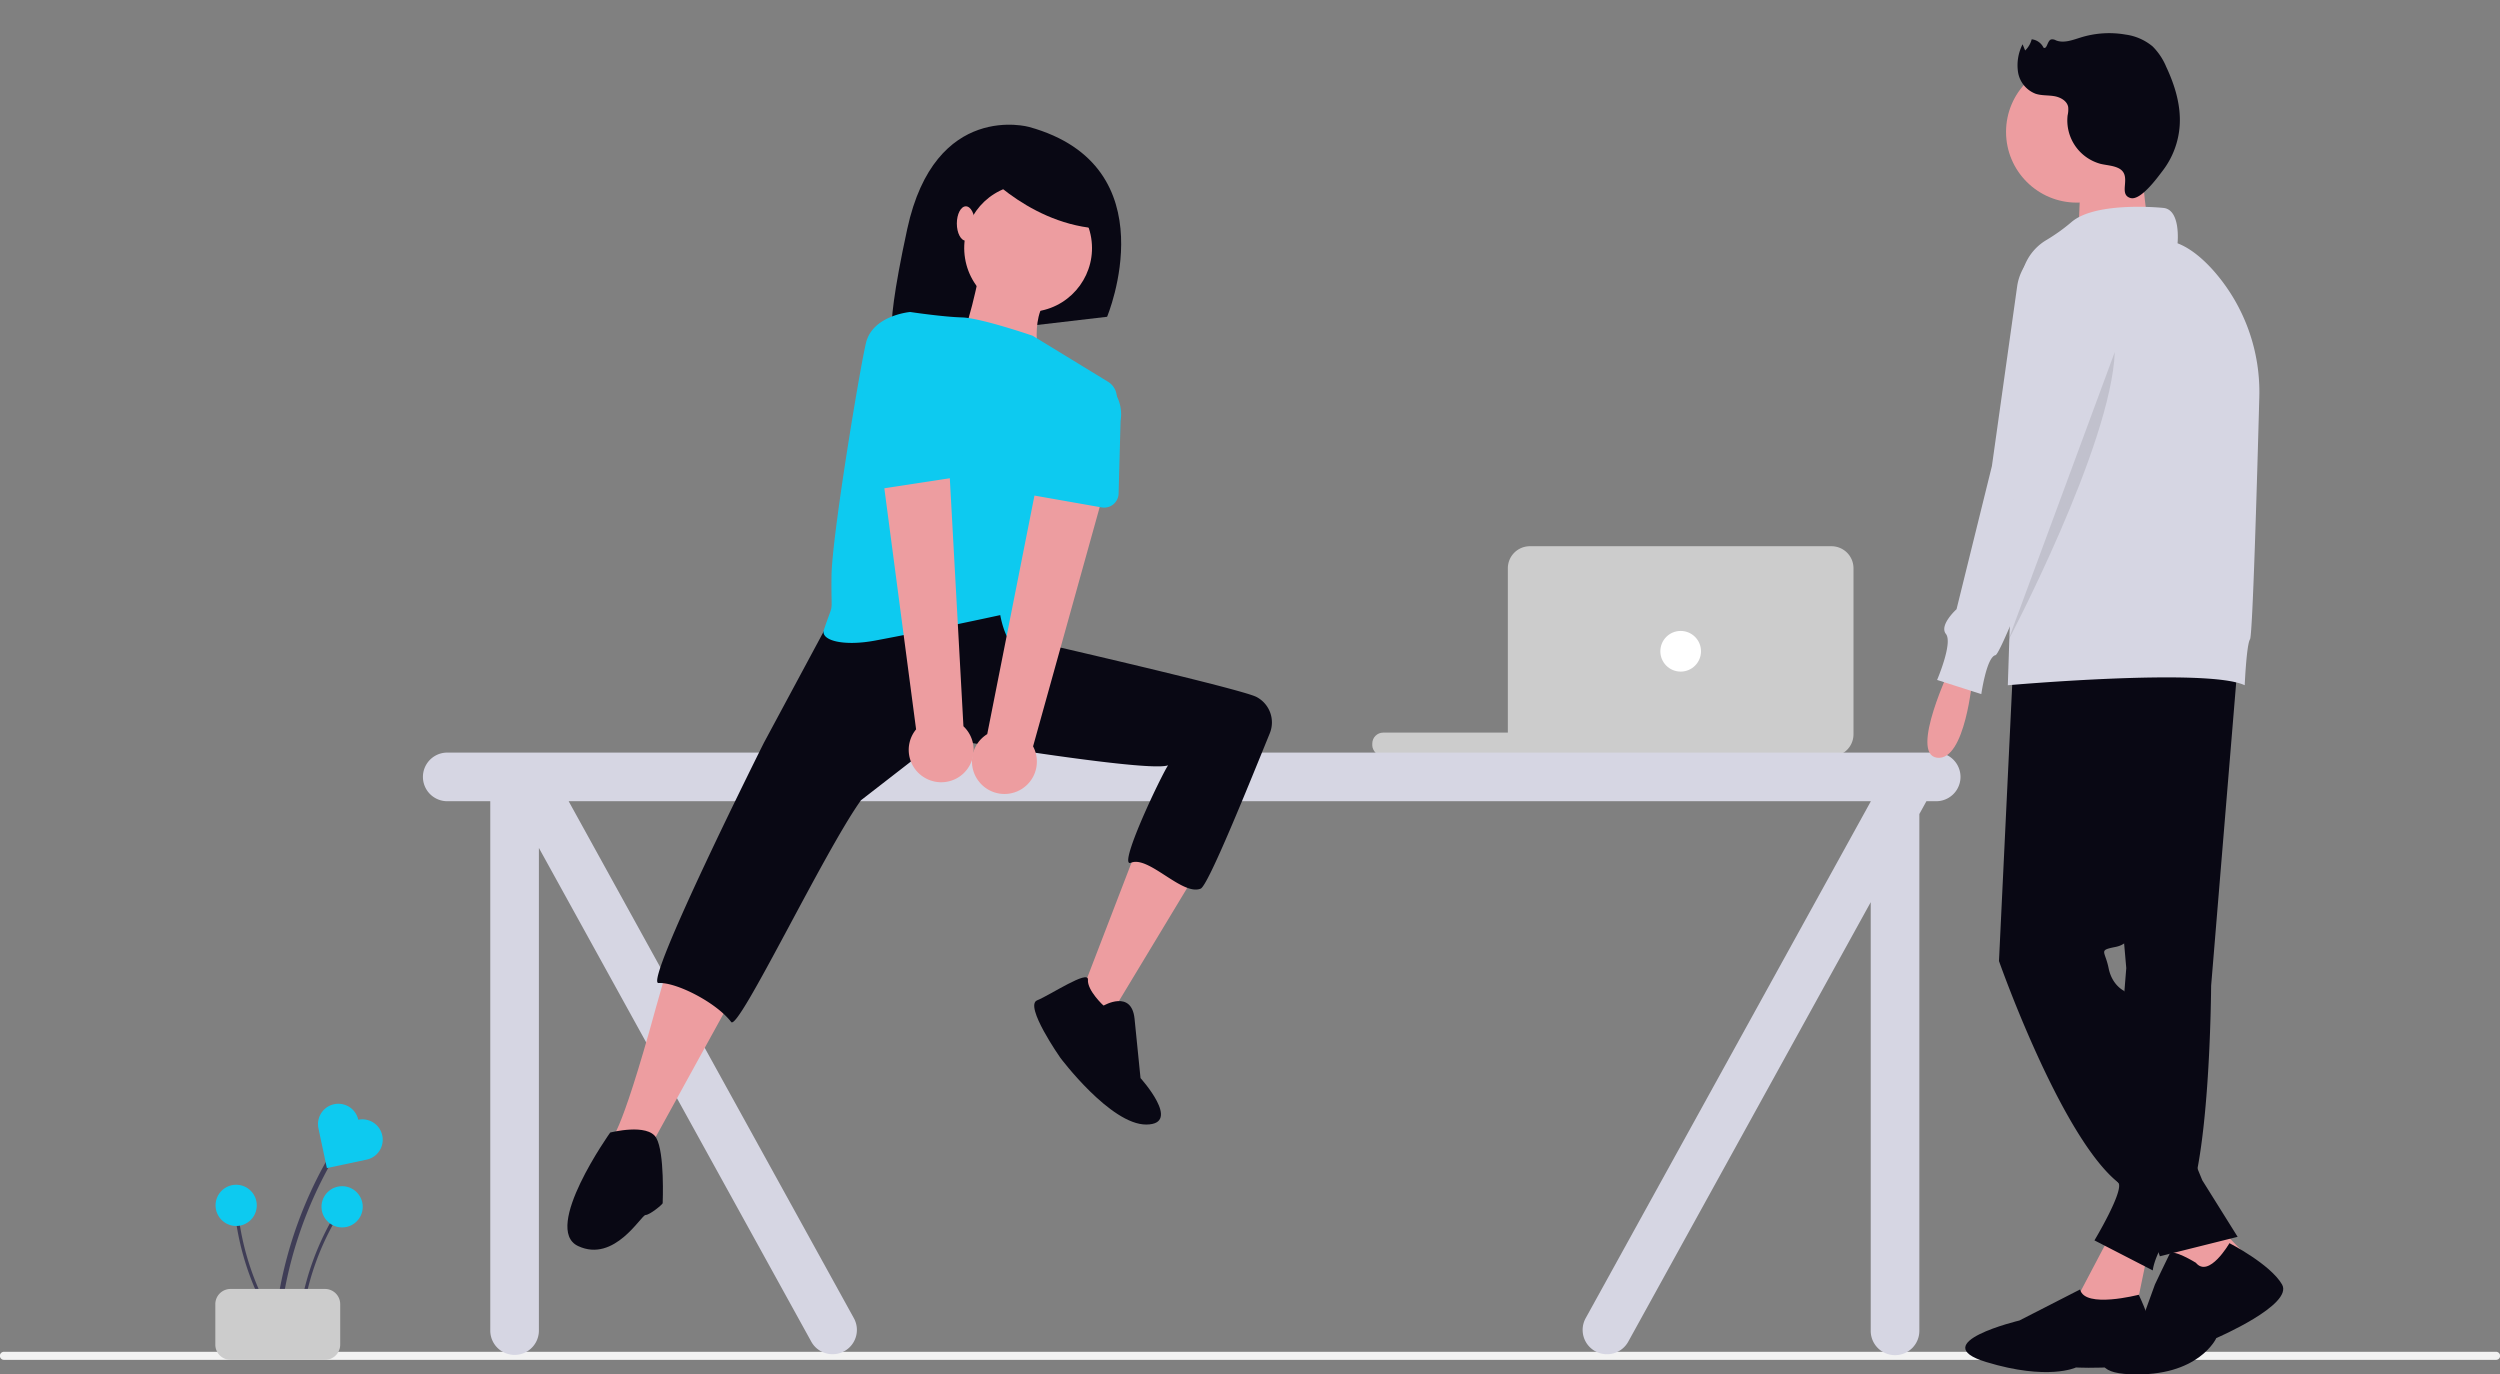
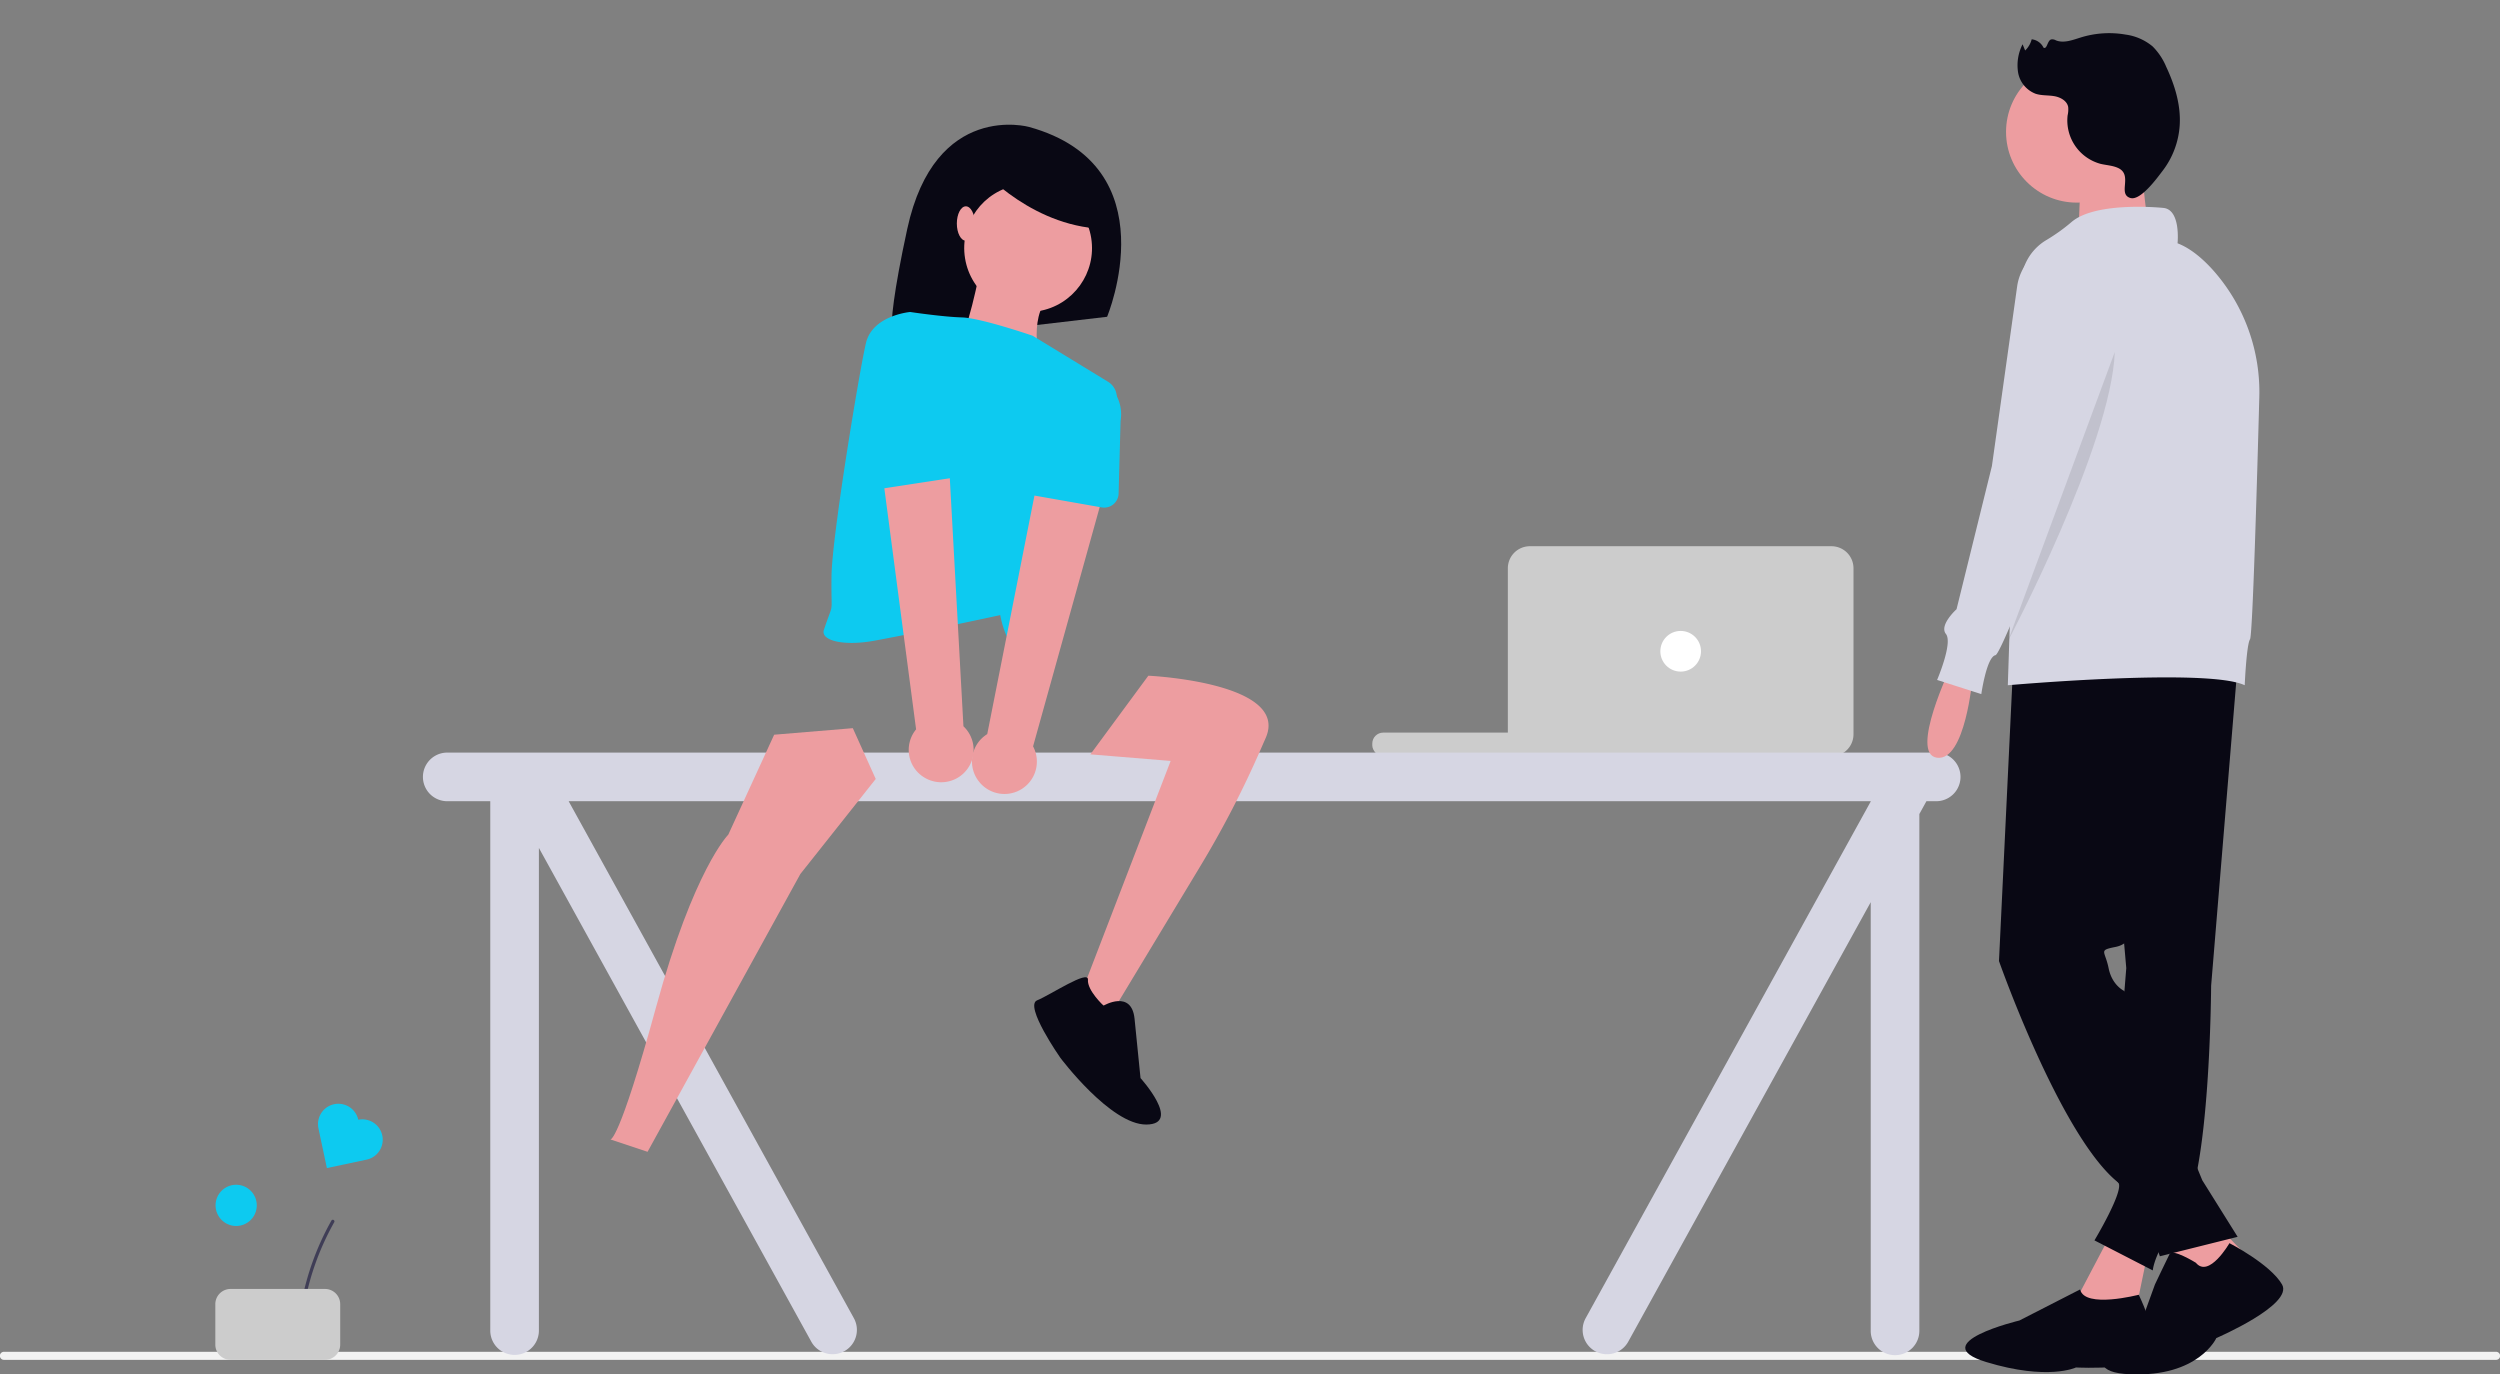
<svg xmlns="http://www.w3.org/2000/svg" width="800.418" height="440.048" viewBox="0 0 800.418 440.048" role="img" artist="Katerina Limpitsouni" source="https://undraw.co/">
  <rect x="0" y="0" width="800.418" height="440.048" fill="#808080" stroke="none" />
  <g transform="translate(-560 -320)">
    <path d="M1028.793,687.166H230.949a1.287,1.287,0,1,1,0-2.573h797.844a1.287,1.287,0,1,1,0,2.573Z" transform="translate(330.338 68.211)" fill="#f2f2f2" />
-     <path d="M369.349,520.9a131.885,131.885,0,0,1,10.915-41.624q2.464-5.5,5.423-10.764a.8.8,0,0,0-1.387-.811,133.708,133.708,0,0,0-14.878,41.046q-1.117,6.034-1.679,12.153C367.647,521.93,369.254,521.923,369.349,520.9Z" transform="translate(280.127 224.126)" fill="#3f3d56" />
    <path d="M370.269,519.746a85.561,85.561,0,0,1,7.081-27q1.6-3.57,3.518-6.983a.521.521,0,0,0-.9-.526,86.742,86.742,0,0,0-9.652,26.628q-.725,3.915-1.089,7.884C369.165,520.414,370.208,520.41,370.269,519.746Z" transform="translate(286.141 225.551)" fill="#3f3d56" />
-     <circle cx="6.6" cy="6.6" r="6.6" transform="translate(662.934 699.781)" fill="#0dcaf0" />
-     <path d="M369.988,519.095a85.56,85.56,0,0,1-11.025-25.647q-.936-3.8-1.521-7.67a.521.521,0,0,0-1.033.139,86.742,86.742,0,0,0,8.768,26.933q1.836,3.532,3.99,6.887c.362.564,1.181-.08.822-.641Z" transform="translate(279.213 225.579)" fill="#3f3d56" />
    <circle cx="6.6" cy="6.6" r="6.6" transform="translate(629.013 699.318)" fill="#0dcaf0" />
    <path d="M350.224,523.31V510.342a4.869,4.869,0,0,1,4.863-4.863h30.258a4.868,4.868,0,0,1,4.863,4.863V523.31a4.868,4.868,0,0,1-4.863,4.863H355.087a4.868,4.868,0,0,1-4.863-4.863Z" transform="translate(278.714 227.203)" fill="#ccc" />
    <g transform="translate(999.362 494.882)">
      <rect width="93.308" height="7.595" rx="3.5" transform="translate(0 59.673)" fill="#ccc" />
      <path d="M662.347,530.776H565.785a7.06,7.06,0,0,1-7.052-7.052V470.56a7.06,7.06,0,0,1,7.052-7.052h96.563a7.06,7.06,0,0,1,7.052,7.052v53.164a7.06,7.06,0,0,1-7.052,7.052Z" transform="translate(-515.333 -463.508)" fill="#ccc" />
      <ellipse cx="6.51" cy="6.51" rx="6.51" ry="6.51" transform="translate(92.223 27.124)" fill="#fff" />
    </g>
    <path d="M803.228,524.508H326.518a7.785,7.785,0,0,0,0,15.571h13.774V709.563a7.785,7.785,0,1,0,15.571,0V555.039l87.282,158.2a7.785,7.785,0,0,0,13.485-7.785L365.39,540.079H782.267v.1L691.083,705.452a7.785,7.785,0,1,0,13.484,7.785l77.7-140.831V709.563a7.786,7.786,0,1,0,15.571,0V544.184l2.265-4.105h3.125a7.785,7.785,0,1,0,0-15.571Z" transform="translate(376.675 36.445)" fill="#d6d6e3" />
    <g transform="translate(741.666 359.926)">
      <path d="M514.616,98.226S484.5,89.742,475.59,130.889s-3.25,35.962-3.25,35.962L539.575,159S559.791,110.739,514.616,98.226Z" transform="translate(-366.786 -97.502)" fill="#090814" />
      <path d="M458.156,258.012s45.438,2.1,37.569,19.939q-.834,1.891-1.554,3.543a319,319,0,0,1-19.38,37.513l-27.927,46.271L436.7,359.632l28.6-74.338-25.7-2.1Z" transform="translate(-272.161 -81.597)" fill="#ed9da0" />
      <path d="M508.491,169.563s-4.2,22.032-7.869,25.179,27.8,7.869,27.8,7.869S523.7,187.4,529.473,179.53,508.491,169.563,508.491,169.563Z" transform="translate(-376.368 -123.112)" fill="#ed9da0" />
      <path d="M600.543,274.981l-14.688,32S574.839,318,562.773,362.061s-14.688,42.491-14.688,42.491l11.926,3.972,48.925-88.953,24.13-30.425-7.339-16.259Z" transform="translate(-534.351 -79.677)" fill="#ed9da0" />
-       <path d="M491.029,243.541l-21.107,39.284s-38.687,77.252-33.741,76.94c5.56-.351,18.468,6.191,23.26,12.481,2.315,3.036,29.673-54.423,41.551-71L526.7,281.31s72.981,12.284,73.071,8.289c.044-1.957-17.292,33.735-12.325,31.655,5.659-2.371,16.427,10.681,22.3,8.294,2.422-.985,15.2-32.736,22.131-49.735a9.2,9.2,0,0,0-4.257-11.642c-5.205-2.71-77.527-19.221-77.527-19.221l1.265-6.46L546.11,232Z" transform="translate(-407.002 -84.956)" fill="#090814" />
      <ellipse cx="20.458" cy="20.458" rx="20.458" ry="20.458" transform="matrix(-0.16, -0.987, 0.987, -0.16, 130.584, 62.974)" fill="#ed9da0" />
      <path d="M479.84,256.65c-1.129,3.387,6.186,5.336,16.385,3.431,8.823-1.647,18.48-3.6,26.1-5.188,8.157-1.7,13.985-2.97,13.985-2.97s2.1,13.115,8.92,11.541c5.871-1.355,23.432-62.681,28.18-79.63a5.9,5.9,0,0,0-2.607-6.626l-24.114-14.725s-16.618-5.708-22.677-5.871-16.551-1.737-16.551-1.737-12.065,1.049-14.164,9.967-10.854,61.792-11.016,74.489C482.1,253.263,483.227,246.488,479.84,256.65Z" transform="translate(-397.723 -94.914)" fill="#0dcaf0" />
      <path d="M0,0S8.484,22.482,29.269,31.814l3.394-19.941Z" transform="translate(130.95 12.636) rotate(-19)" fill="#090814" />
      <ellipse cx="2.885" cy="5.508" rx="2.885" ry="5.508" transform="translate(124.683 26.13)" fill="#ed9da0" />
      <path d="M484.385,300.763a10.315,10.315,0,0,1,2.258-15.655l18.244-92.165,20.952,8.017-24.523,88.071a10.371,10.371,0,0,1-16.937,11.73Z" transform="translate(-352.227 -89.999)" fill="#ed9da0" />
      <path d="M482.313,211.125l23.006,4.052a4.629,4.629,0,0,0,5.425-4.428l.635-23.281a12.846,12.846,0,0,0-25.315-4.382l-7.339,22.023a4.629,4.629,0,0,0,3.588,6.016Z" transform="translate(-334.271 -92.648)" fill="#0dcaf0" />
      <path d="M535.482,299.43a10.316,10.316,0,0,1-2.882-15.552l-12.272-93.152,22.416.874,5.014,91.288a10.371,10.371,0,0,1-12.277,16.543Z" transform="translate(-420.963 -90.285)" fill="#ed9da0" />
      <path d="M528.641,209.938l23.091-3.539a4.629,4.629,0,0,0,3.719-5.935l-6.864-22.255a12.845,12.845,0,0,0-25.383,3.967l.113,23.213a4.629,4.629,0,0,0,5.326,4.548Z" transform="translate(-428.668 -93.304)" fill="#0dcaf0" />
      <path d="M8.073,41.055s-10.3,1.527-7.631-7.631L5.784,15.112S-1.083-3.583,9.6.614s17.55,30.141,17.55,30.141,4.579,19.84,0,19.84-19.076,3.049-17.55,0S8.073,41.055,8.073,41.055Z" transform="translate(194.514 317.089) rotate(158)" fill="#090814" />
-       <path d="M612.673,411.731s12-3.085,14.741,1.714,2.057,20.568,2.057,20.91-4.115,3.776-5.491,3.776-9.936,15.426-21.6,9.936S612.673,411.731,612.673,411.731Z" transform="translate(-598.97 -89.053)" fill="#090814" />
    </g>
    <g transform="translate(1177.085 320)">
      <path d="M402.219,445.911s-13.584,28.3-4.528,29.433,11.32-25.471,11.32-25.471Z" transform="translate(-394.578 -232.742)" fill="#ed9da0" />
      <path d="M351.5,206.8h0a16.719,16.719,0,0,0-12.3,13.841l-8.075,57.477L319.8,323.961s-5.661,5.093-3.393,7.925-2.83,14.716-2.83,14.716l14.154,4.528s1.7-11.886,4.528-12.453c2.487-.5,30.329-74.873,37.04-92.891.925-2.484,1.449-3.9,1.449-3.9S369.614,203.966,351.5,206.8Z" transform="translate(-310.466 -128.905)" fill="#d6d6e3" />
      <path d="M185.733,724.945,174.691,745.9l18.4,5.364,3.919-18.95Z" transform="translate(-126.585 -330.651)" fill="#ed9da0" />
      <path d="M317.415,792.282l-19.45,9.951s-30.439,7.257-10.62,13.289,28.74,1.744,28.74,1.744,25.926,1.348,25.508-5.885-5.405-17.4-5.405-17.4S318.836,798.508,317.415,792.282Z" transform="translate(-268.517 -379.447)" fill="#090814" />
      <path d="M294.64,435.214l-8.49,102.731s-.283,61.413-9.339,73.3-9.339,17.83-9.339,17.83l-18.679-9.619s9.619-16.031,7.641-18.488a13.686,13.686,0,0,1-2.547-5.285l5.094-63.394-9.619-110.373Z" transform="translate(-195.304 -222.328)" fill="#090814" />
      <path d="M267.578,787.911" transform="translate(-181.26 -381.165)" fill="none" stroke="#3f3d56" stroke-miterlimit="10" stroke-width="1" />
      <path d="M113.155,723.209l7.924,20.943,22.64-8.49-14.154-14.716Z" transform="translate(-37.026 -328.916)" fill="#ed9da0" />
      <path d="M249.106,443.741l-4.528,94.524s22.074,62.827,41.319,73.016c0,0,0,12.453,4.528,14.716a11.369,11.369,0,0,1,5.66,6.793l24.9-6.226-11.32-18.113-24.9-60.563s-3.962-1.7-5.094-7.358-3.4-5.66,2.268-6.792,5.66-6.792,5.66-6.792l18.679-86.034Z" transform="translate(-221.654 -230.572)" fill="#090814" />
      <path d="M312.737,146.411s1.7,28.867,3.962,31.7-23.773,2.268-23.773,2.268,1.7-24.339,0-26.6S312.737,146.411,312.737,146.411Z" transform="translate(-244.815 -102.764)" fill="#ed9da0" />
      <circle cx="22.64" cy="22.64" r="22.64" transform="translate(25.187 19.592)" fill="#ed9da0" />
      <path d="M282.113,186.634s-21.505-2.268-29.433,4.528a58.239,58.239,0,0,1-8.106,5.8,16.626,16.626,0,0,0-8.067,13.763L232.3,339.458s63.96-5.66,75.846,0c0,0,.566-13.018,1.7-14.716.825-1.238,2.252-50.6,2.965-77.271a58.716,58.716,0,0,0-14.858-40.977c-3.431-3.8-7.263-6.98-11.311-8.537C286.638,197.954,287.77,187.2,282.113,186.634Z" transform="translate(-206.547 -120.063)" fill="#d6d6e3" />
      <path d="M348.322,268.411,314.078,361.05S347.19,298.41,348.322,268.411Z" transform="translate(-288.324 -155.71)" opacity="0.1" />
      <path d="M42.759,41.183c-1.915-.114-3.784.533-5.686.782A14.391,14.391,0,0,1,21.691,31.235a8.232,8.232,0,0,0-.787-2.563c-1.047-1.709-3.431-2.033-5.4-1.642s-3.832,1.313-5.831,1.418a8.928,8.928,0,0,1-7.705-4.361A14.788,14.788,0,0,1,.082,15.154L1.564,16.71a7.526,7.526,0,0,0,.671-4.091,4.747,4.747,0,0,1,4.5,1.15c1.307.139.321-2.424,1.291-3.309a2.245,2.245,0,0,1,1.58-.3c2.779.027,5.028-2.1,7.218-3.811A30.673,30.673,0,0,1,29.774.446,17.04,17.04,0,0,1,39.226.9,20.191,20.191,0,0,1,45.61,5.432c4.66,4.481,8.787,9.746,10.725,15.913a26.788,26.788,0,0,1,.128,15.534c-.782,2.637-3.135,11.666-6.582,11.876C45.549,49.026,48.149,41.507,42.759,41.183Z" transform="translate(35.824 0) rotate(20.972)" fill="#090814" />
      <path d="M239.765,780.645s-7.484-4.637-8.419-2.782-4.677,9.738-4.677,9.738l-4.209,11.593s-25.728,16.231-3.742,17.159,27.6-11.593,27.6-11.593S271.1,794.094,267.36,787.6s-16.838-13.226-16.838-13.226S243.974,785.746,239.765,780.645Z" transform="translate(-153.81 -376.354)" fill="#090814" />
    </g>
    <path d="M554.668,602.33a6.519,6.519,0,0,0-9.219,9.219l9.219,9.219,9.219-9.219a6.519,6.519,0,0,0-9.219-9.219Z" transform="matrix(0.839, 0.545, -0.545, 0.839, 537.609, -129.14)" fill="#0dcaf0" />
  </g>
</svg>